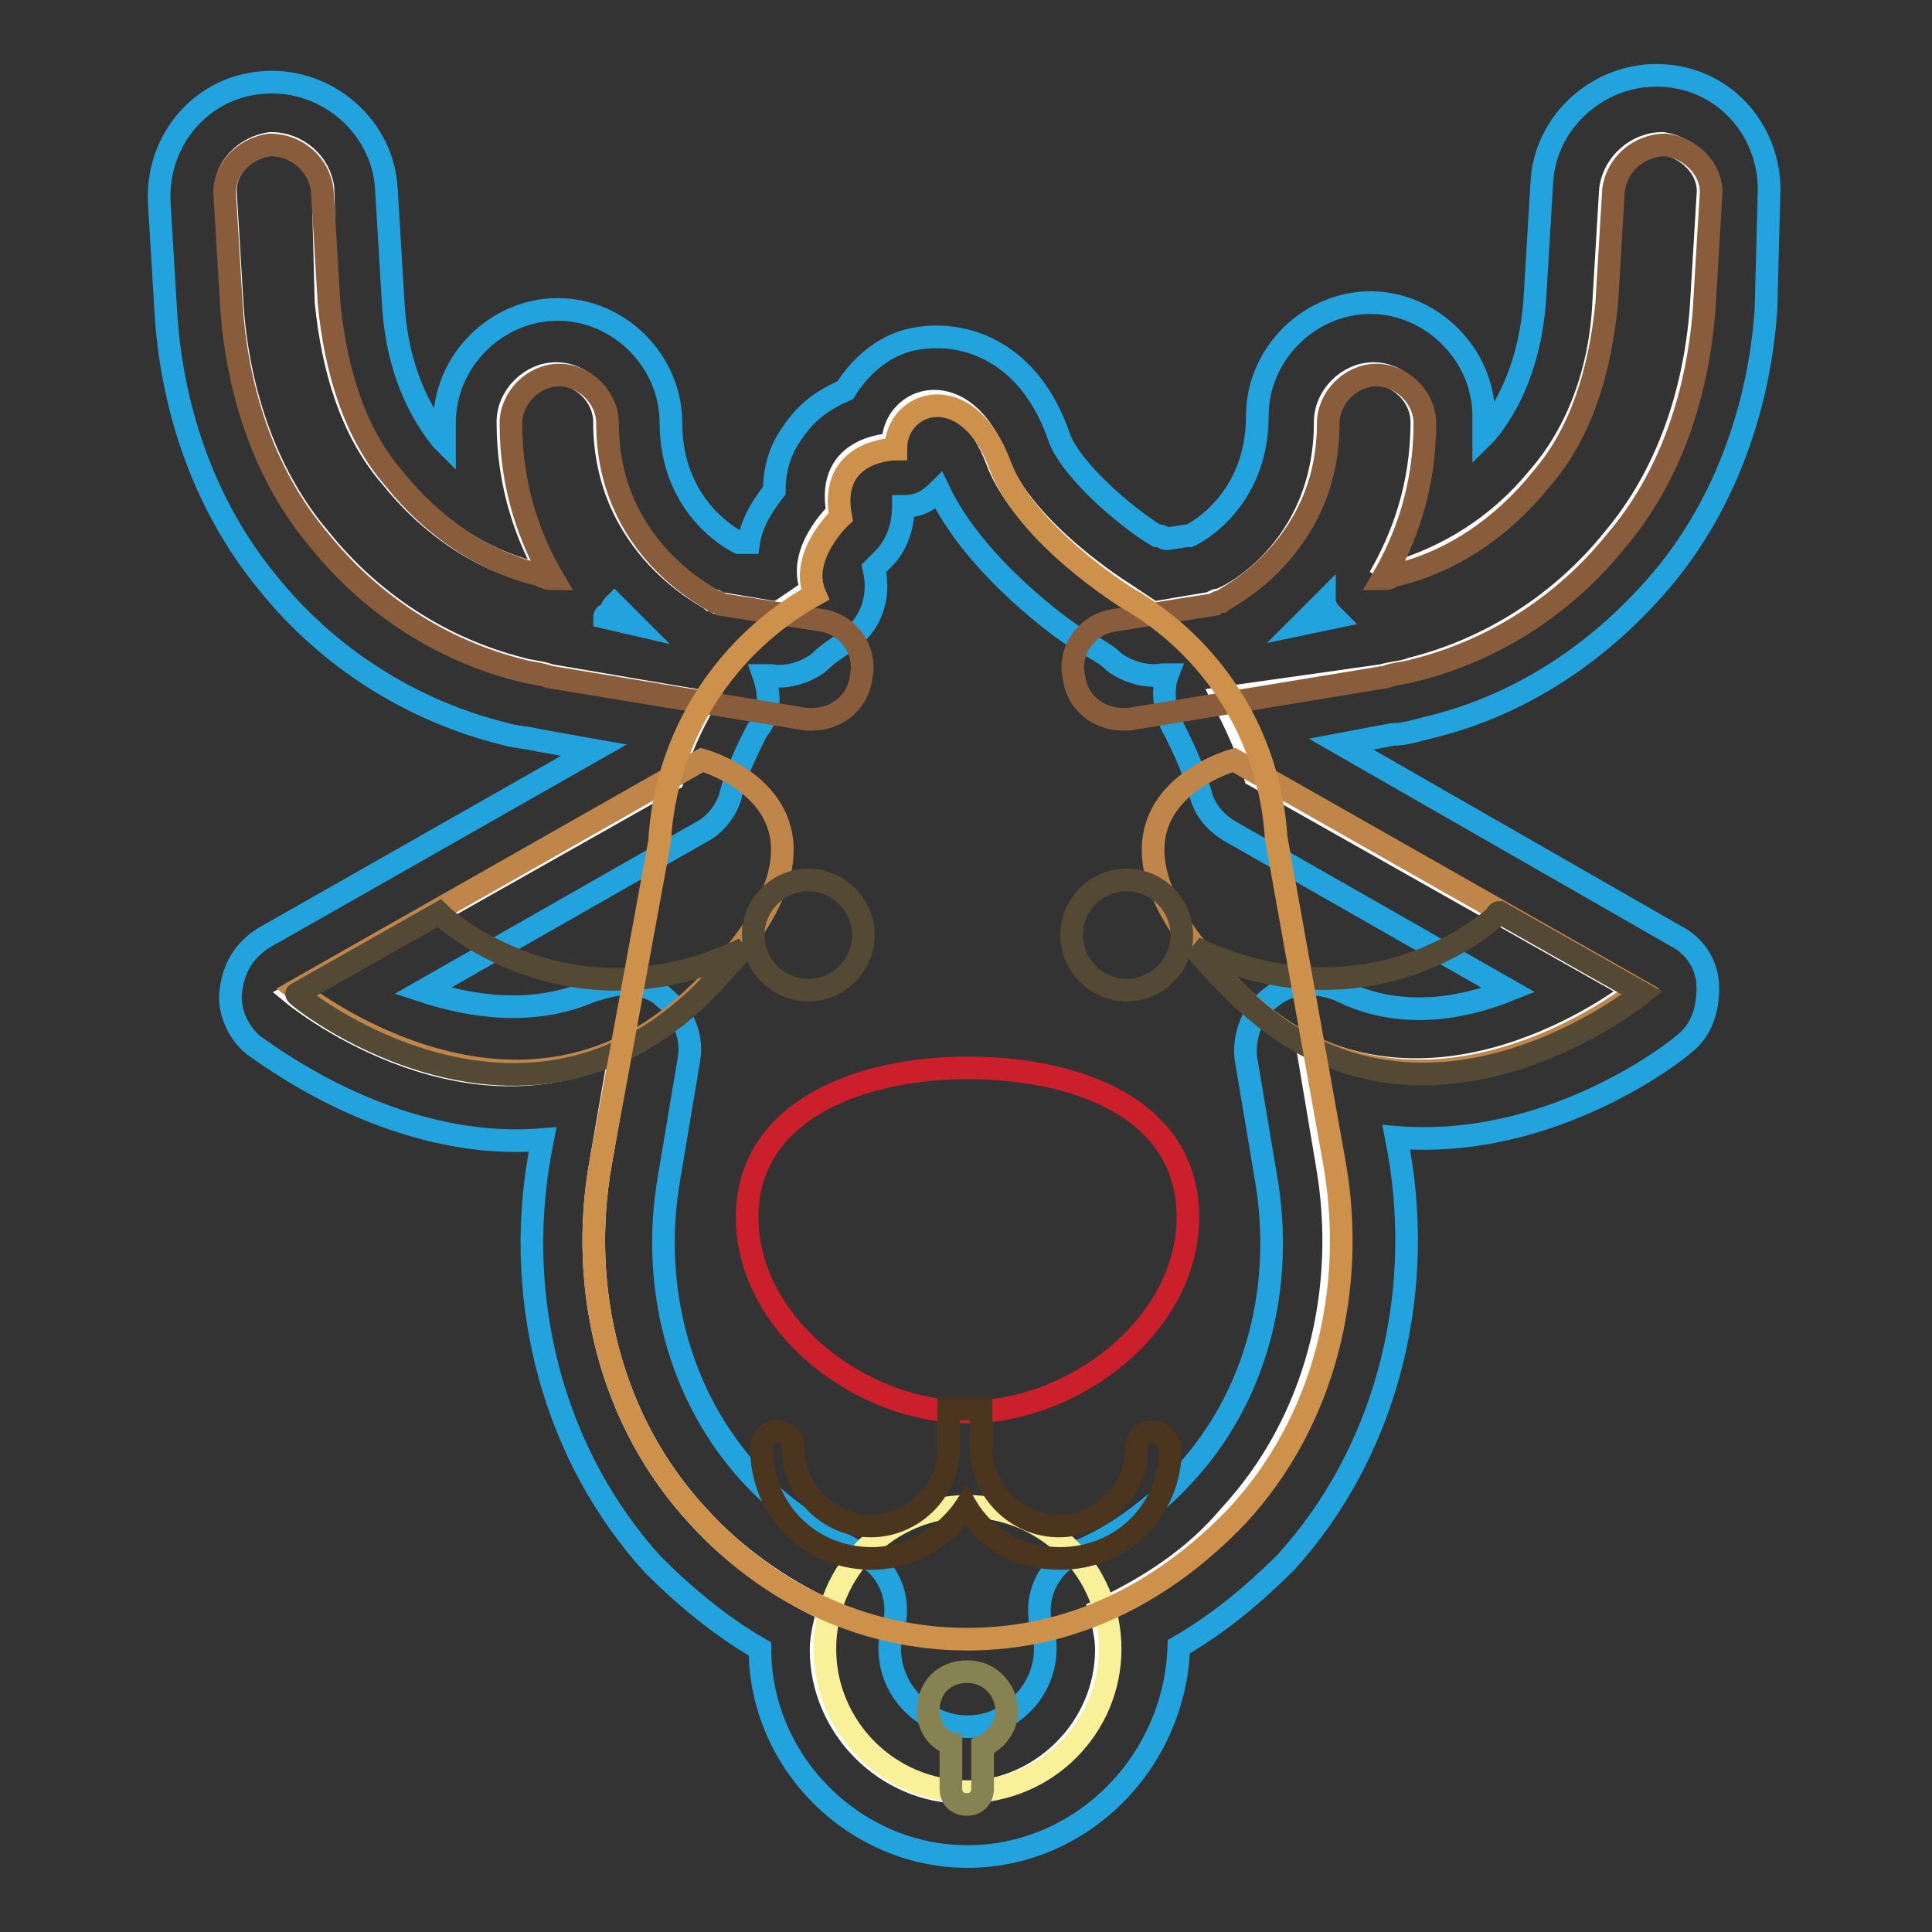
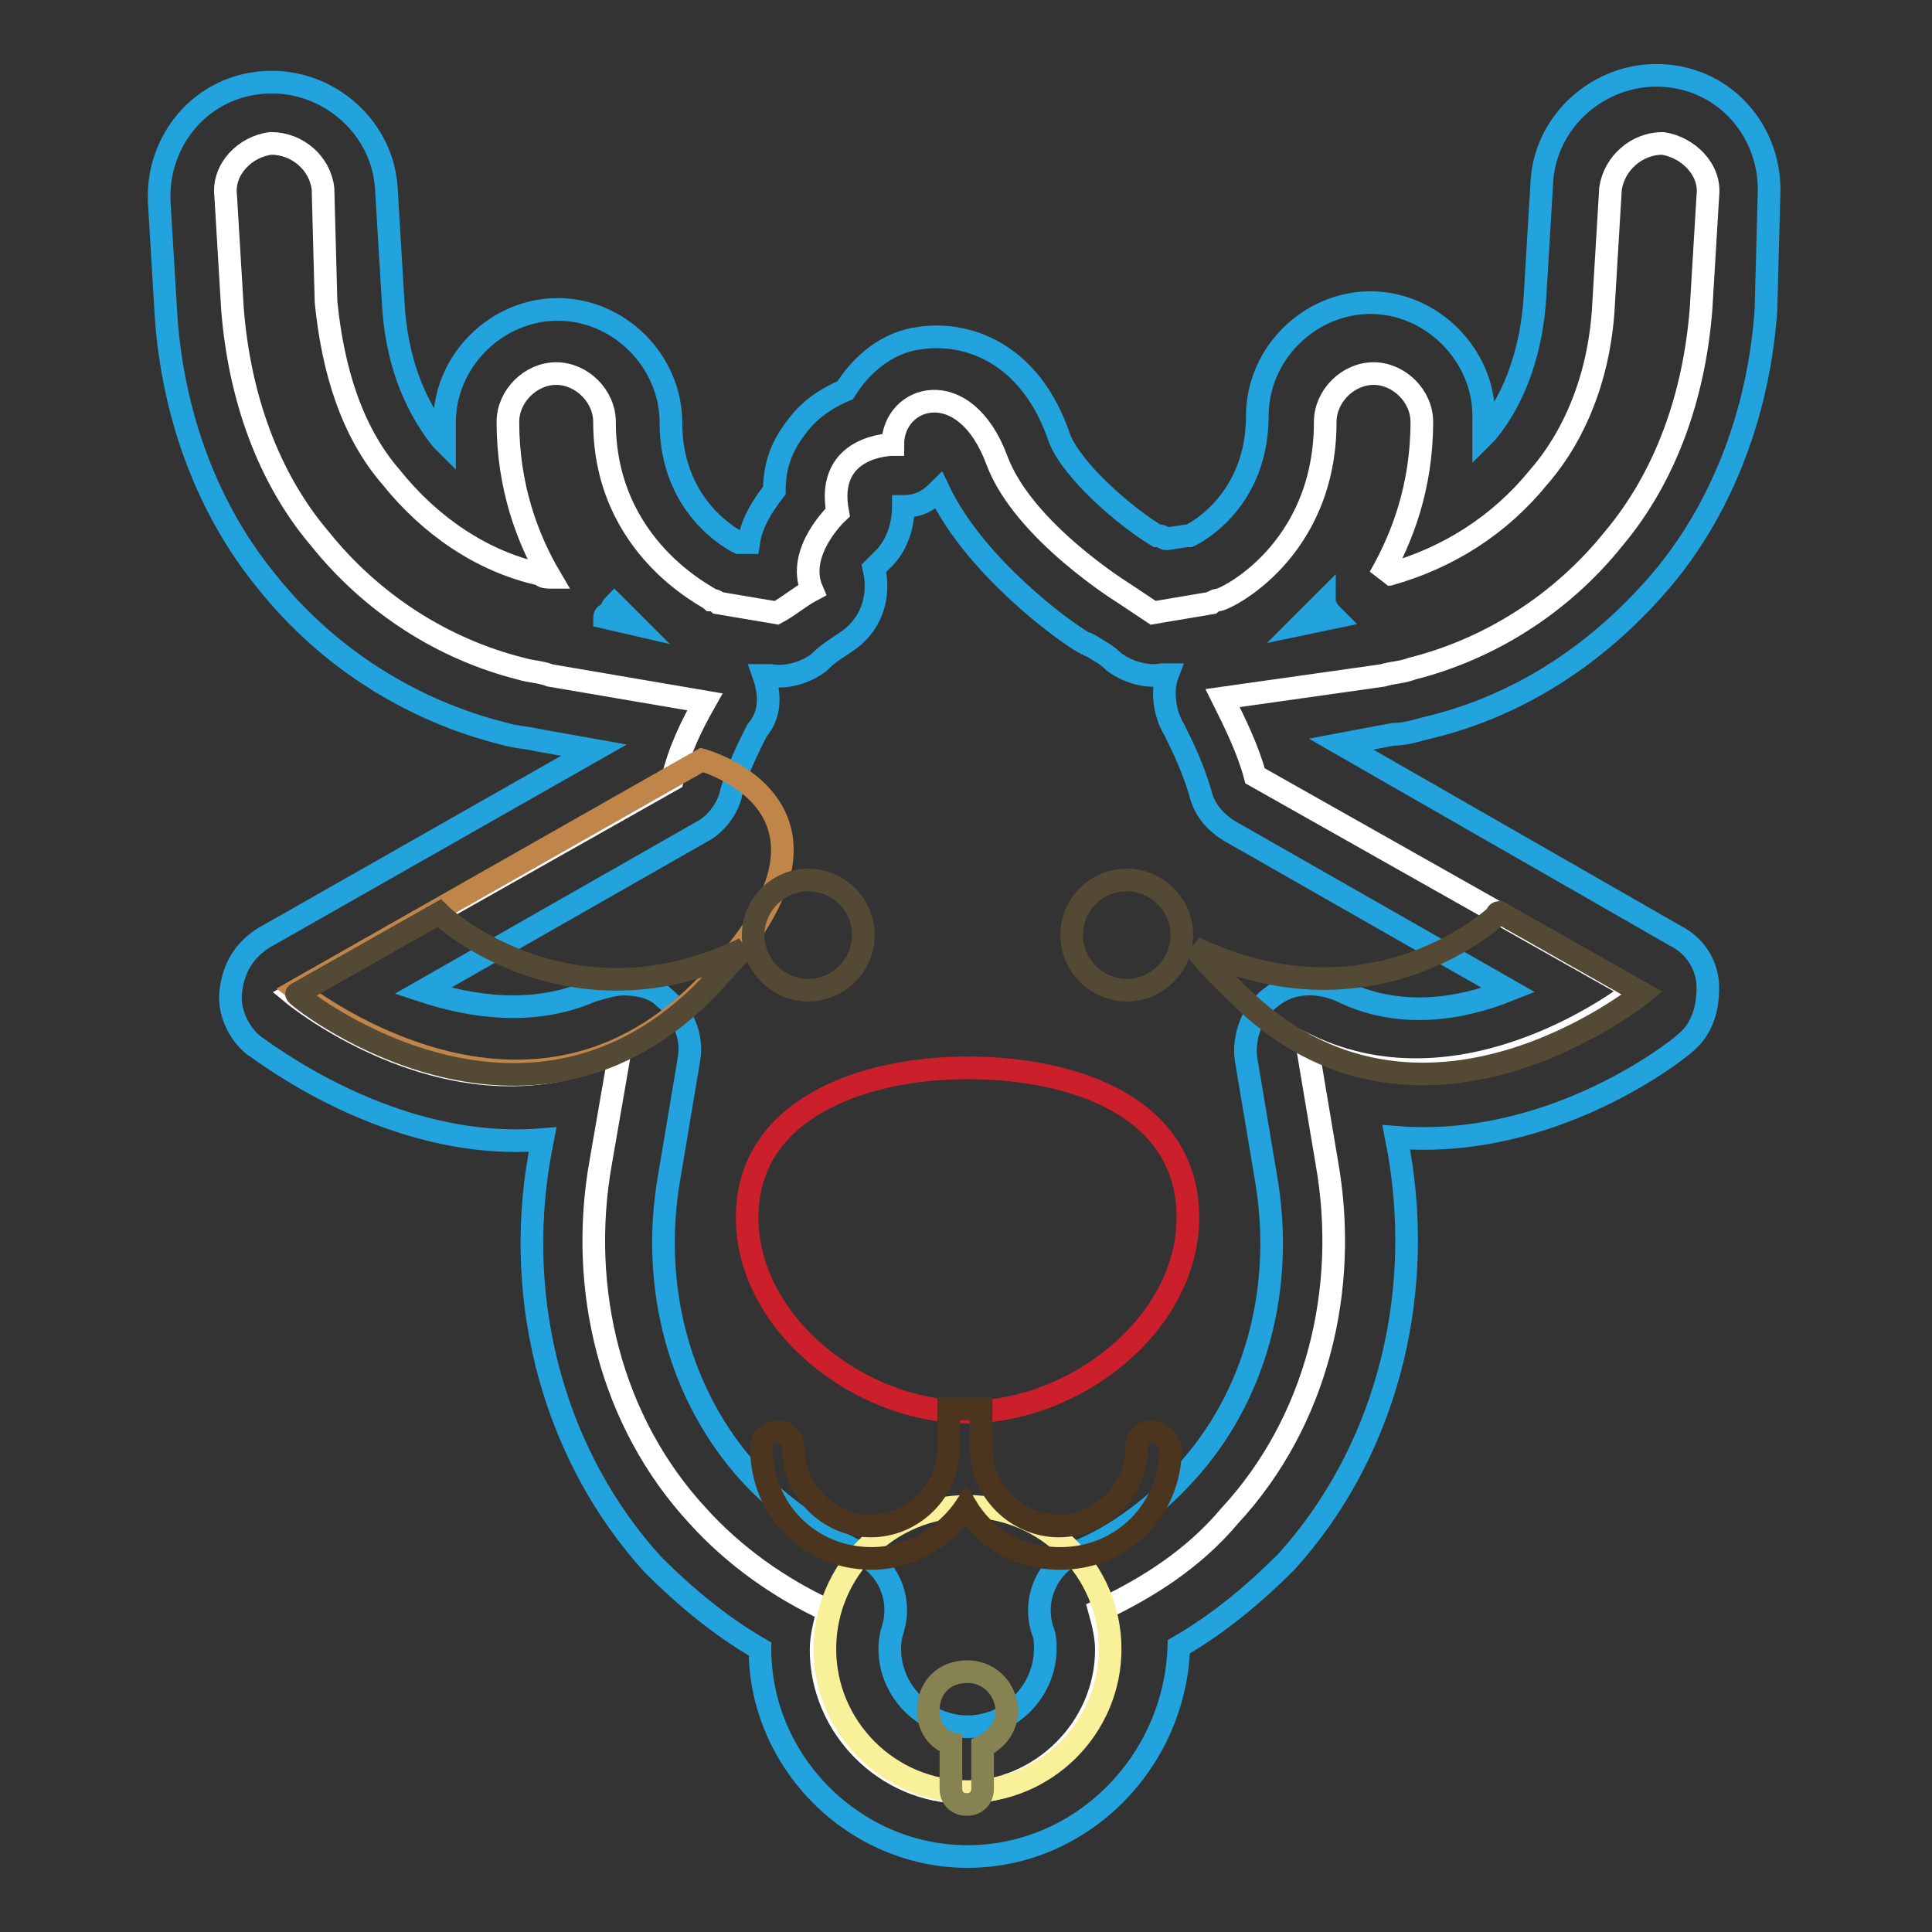
<svg xmlns="http://www.w3.org/2000/svg" version="1.1" x="0px" y="0px" viewBox="0 0 256 256" enable-background="new 0 0 256 256" xml:space="preserve">
  <rect x="0" y="0" width="256" height="256" fill="#333333" stroke="none" />
  <g>
    <path stroke-width="3" fill-opacity="0" stroke="#ffffff" d="M183.2,89.5c1.3-0.4,2.6-0.4,3.9-0.9c10.3-2.6,19.8-8.6,26.7-17.2c6.9-8.2,10.7-18.9,11.6-30.5l0.9-15 c0.4-3.4-2.6-6.4-6-6.9c-3.4,0-6.4,2.6-6.9,6l-0.9,15c-0.4,9-3.4,17.2-8.6,23.2c-5.2,6.4-12,10.7-19.8,12.9c-0.4,0-0.9,0-1.3,0.4 c3-5.2,5.6-12,5.6-20.6c0-3.4-3-6.4-6.4-6.4s-6.4,3-6.4,6.4c0,17.2-13.3,23.6-14.2,23.6c-0.4,0-0.9,0.4-0.9,0.4l-7.7,1.3l-3.9-2.6 c0,0-13.3-8.2-16.8-17.6c-4.3-11.6-13.8-8.6-13.8-2.1c0,0-9,0-7.3,9c0,0-5.6,5.2-3.4,10.3c-1.7,0.9-3,2.1-4.7,3l-7.7-1.3 c-0.4-0.4-0.9-0.4-0.9-0.4c-0.4-0.4-14.2-6.9-14.2-23.6c0-3.4-3-6.4-6.4-6.4c-3.4,0-6.4,3-6.4,6.4c0,8.6,2.6,15.5,5.6,20.6 c-0.4,0-0.9,0-1.3-0.4c-7.7-1.7-14.6-6.4-19.8-12.9c-5.2-6-7.7-14.2-8.6-23.2l-0.4-15c-0.4-3.4-3.4-6-6.9-6c-3.4,0.4-6.4,3.4-6,6.9 l0.9,15c0.9,11.6,4.7,22.4,11.6,30.5c6.9,8.6,16.3,14.6,26.6,17.2c1.3,0.4,2.6,0.4,3.9,0.9L93.4,93c-1.7,3-3.4,6.4-4.3,10.3 l-50.3,28.4c0,0,21.9,18.1,43.4,7.3l-2.6,15c-3,16.8,1.3,34.4,12.9,46.9c4.7,5.2,10.7,9.5,17.2,12.5c-0.4,1.7-0.9,3.4-0.9,5.2 c0,10.3,8.6,18.9,18.9,18.9c10.3,0,18.9-8.6,18.9-18.9c0-1.7-0.4-3.4-0.9-5.2c6.4-3,12.5-6.9,17.2-12.5 c11.6-12.5,15.9-30.1,12.9-46.9l-2.6-15.5c21.5,10.3,43.4-7.3,43.4-7.3l-50.3-28.4c-0.9-3.4-2.6-6.9-4.3-10.3L183.2,89.5 L183.2,89.5z" />
    <path stroke-width="3" fill-opacity="0" stroke="#22a3dd" d="M128.2,246c-15,0-27.5-12.5-27.5-27.5c-5.2-3-9.9-6.9-14.2-11.2c-12.9-14.2-18.5-34.4-15-54.2l0.4-2.1 c-20.2,1.7-37.4-12-38.3-12.5c-2.1-1.7-3.4-4.7-3-7.3c0.4-3,1.7-5.2,4.3-6.9l43.8-24.9l-7.3-1.3c-1.7-0.4-3-0.4-4.7-0.9 c-12-3-23.2-9.9-31.4-20.2C27.6,67.6,22.9,55.2,22,41.8l-0.9-15c-0.4-8.2,5.6-15.5,14.2-15.9c8.2-0.4,15.5,6,15.9,14.2l0.9,15 c0.4,7.3,2.6,13.3,6.4,18.1l0.4,0.4V56c0-8.2,6.9-15,15-15c8.2,0,15,6.9,15,15c0,11.2,8.2,15.5,9,15.9h1.3c0.4-2.6,1.7-4.7,3.4-6.9 c0-4.3,1.7-6.9,3.4-9c1.7-2.1,3.9-3.4,6-4.3c2.1-3.4,5.6-6.4,9.9-6.9c6-0.9,14.6,1.7,18.5,13.3c1.7,4.3,8.6,10.3,12.9,12.9h0.4 c0.4,0,0.4,0.4,0.9,0.4l2.6-0.4h0.4c0.9-0.4,9-4.7,9-15.9c0-8.2,6.9-15,15-15s15,6.9,15,15v2.6l0.4-0.4c3.9-4.7,6-11.2,6.4-18.1 l0.9-15c0.4-8.2,7.7-14.6,15.9-14.2c8.6,0.4,14.6,7.7,14.2,15.9L234,41c-0.9,13.3-5.6,25.8-13.3,35.2c-8.2,9.9-18.9,17.2-31.4,20.2 c-1.7,0.4-3,0.9-4.7,0.9l-6.9,1.3l44.3,25.4c2.6,1.3,4.3,3.9,4.3,6.9s-0.9,5.6-3,7.3c-0.9,0.9-17.6,14.2-38.3,12.5l0.4,2.1 c3.4,19.8-2.1,40-15,54.2c-4.3,4.3-9,8.2-14.2,11.2C155.7,233.5,143.3,246,128.2,246L128.2,246z M82.7,130.4c1.7,0,3.9,0.4,5.2,1.7 c2.6,2.1,3.9,5.2,3.4,8.2l-2.6,15.5c-2.6,14.6,1.3,29.2,10.7,39.5c3.9,4.3,9,7.7,14.2,10.3c3.9,1.7,6,6,4.7,10.3 c-0.4,1.3-0.4,2.1-0.4,2.6c0,5.6,4.7,10.3,10.3,10.3s10.3-4.7,10.3-10.3c0-0.9,0-1.7-0.4-2.6c-1.3-4.3,0.9-8.6,4.7-10.3 c5.2-2.1,10.3-6,14.2-10.3c9.5-10.3,13.3-24.9,10.7-39.5l-2.6-15.5c-0.4-3,0.9-6.4,3.4-8.2c2.6-2.1,6-2.1,9-0.9 c7.7,3.9,15.9,2.6,22.4,0l-37-21.1c-2.1-1.3-3.4-3-3.9-5.2c-0.9-3-2.1-5.6-3.4-8.2c-1.3-2.1-1.7-5.2-0.9-7.3H154 c-2.1,0.4-4.7-0.4-6.4-1.7c-0.9-0.9-1.7-1.3-3-2.1c-0.4,0-0.4-0.4-0.9-0.4c-3-1.7-14.6-10.3-19.3-20.2c-1.3,1.3-2.6,2.1-4.7,2.1 c0,2.6-0.9,5.2-2.6,6.9l-1.3,1.3c0.9,3.9-0.4,7.7-3.9,9.9c-1.3,0.9-2.1,1.3-3.4,2.6c-1.7,1.3-4.3,2.1-6.4,1.7h-0.9 c0.9,2.6,0.9,5.2-0.9,7.3c-1.3,2.6-2.6,5.2-3.4,8.2c-0.4,2.1-2.1,4.3-3.9,5.2l-37,21.1c6.4,2.1,14.6,3.4,22.4,0 C80.1,130.8,81.4,130.4,82.7,130.4L82.7,130.4z M175.5,79.7l-3,3l4.3-0.9l-0.4-0.4C175.9,80.9,175.5,80.1,175.5,79.7z M80.1,81.8 l3.9,0.9l-2.6-2.6c-0.4,0.4-0.4,0.9-0.9,1.3C80.1,81.4,80.1,81.8,80.1,81.8z" />
    <path stroke-width="3" fill-opacity="0" stroke="#f8f199" d="M109.3,218.5c0,10.4,8.5,18.9,18.9,18.9s18.9-8.5,18.9-18.9s-8.5-18.9-18.9-18.9S109.3,208,109.3,218.5 L109.3,218.5z" />
-     <path stroke-width="3" fill-opacity="0" stroke="#895d3c" d="M108.9,82.2l-13.3-2.1c-0.4-0.4-0.9-0.4-0.9-0.4c-0.4-0.4-14.2-6.9-14.2-23.6c0-3.4-3-6.4-6.4-6.4 c-3.4,0-6.4,3-6.4,6.4c0,8.6,2.6,15.5,5.6,20.6c-0.4,0-0.9,0-1.3-0.4c-7.7-1.7-14.6-6.4-19.8-12.9c-5.2-6-7.7-14.2-8.6-23.2 l-0.9-15c-0.4-3.4-3.4-6-6.9-6c-3.4,0.4-6.4,3.4-6,6.9l0.9,15c0.9,11.6,4.7,22.4,11.6,30.5c6.9,8.6,16.3,14.6,26.6,17.2 c1.3,0.4,2.6,0.4,3.9,0.9l34,5.6h0.9c3,0,6-2.1,6.4-5.6C114.9,86.1,112.3,82.7,108.9,82.2L108.9,82.2z M147.6,82.2l13.3-2.1 c0.4-0.4,0.9-0.4,0.9-0.4c0.4-0.4,14.2-6.9,14.2-23.6c0-3.4,3-6.4,6.4-6.4s6.4,3,6.4,6.4c0,8.6-2.6,15.5-5.6,20.6 c0.4,0,0.9,0,1.3-0.4c7.7-1.7,14.6-6.4,19.8-12.9c5.2-6,7.7-14.2,8.6-23.2l0.9-15c0.4-3.4,3.4-6,6.9-6c3.4,0.4,6.4,3.4,6,6.9 l-0.9,15c-0.9,11.6-4.7,22.4-11.6,30.5c-6.9,8.6-16.3,14.6-26.7,17.2c-1.3,0.4-2.6,0.4-3.9,0.9l-34,5.6h-0.9c-3,0-6-2.1-6.4-5.6 C141.5,86.1,144.1,82.7,147.6,82.2L147.6,82.2z" />
    <path stroke-width="3" fill-opacity="0" stroke="#bf8549" d="M93,100.7l-53.7,30.5c0,0,29.7,24.1,53.7,0C117,107.2,93,100.7,93,100.7z" />
-     <path stroke-width="3" fill-opacity="0" stroke="#534934" d="M93,131.7c2.1-2.1,3.9-4.3,5.6-6c-23.2,11.2-40-4.3-40-4.3l-0.4-0.4l-18.9,10.7 C38.8,131.7,68.5,155.7,93,131.7z" />
-     <path stroke-width="3" fill-opacity="0" stroke="#bf8549" d="M163.5,100.7l53.7,30.5c0,0-29.7,24.1-53.7,0C139.4,107.2,163.5,100.7,163.5,100.7z" />
+     <path stroke-width="3" fill-opacity="0" stroke="#534934" d="M93,131.7c2.1-2.1,3.9-4.3,5.6-6c-23.2,11.2-40-4.3-40-4.3l-0.4-0.4l-18.9,10.7 C38.8,131.7,68.5,155.7,93,131.7" />
    <path stroke-width="3" fill-opacity="0" stroke="#534934" d="M198.7,120.9c-0.4,0-0.4,0.4-0.4,0.4s-16.3,15.5-40,4.3c1.3,1.7,3.4,3.9,5.6,6c24.1,24.1,53.7,0,53.7,0 L198.7,120.9z" />
-     <path stroke-width="3" fill-opacity="0" stroke="#cd914b" d="M176.8,154l-7.7-43c-0.9-13.8-8.6-25.4-19.8-31.8c0,0-13.3-8.2-16.8-17.6c-4.3-11.6-13.8-8.6-13.8-2.1 c0,0-9,0-7.3,9c0,0-5.6,5.2-3.4,10.3c-11.6,6.4-19.8,18.5-20.6,32.7L79.6,154c-3,16.8,1.3,34.4,12.9,46.9 c9,9.9,21.5,16.3,35.7,16.3c14.2,0,26.2-6.4,35.7-16.3C175.5,188.4,179.8,170.8,176.8,154L176.8,154z" />
    <path stroke-width="3" fill-opacity="0" stroke="#cb1f2b" d="M157.4,161.3c0,14.2-15,25.8-29.2,25.8c-14.2,0-29.2-11.6-29.2-25.8c0-14.2,15-19.8,29.2-19.8 C142.4,141.5,157.4,146.7,157.4,161.3z" />
    <path stroke-width="3" fill-opacity="0" stroke="#534934" d="M99.8,123.9c0,4,3.3,7.3,7.3,7.3c4,0,7.3-3.3,7.3-7.3l0,0c0-4-3.3-7.3-7.3-7.3 C103.1,116.6,99.8,119.9,99.8,123.9z" />
    <path stroke-width="3" fill-opacity="0" stroke="#534934" d="M142,123.9c0,4,3.3,7.3,7.3,7.3c4,0,7.3-3.3,7.3-7.3c0,0,0,0,0,0c0-4-3.3-7.3-7.3-7.3 C145.2,116.6,142,119.9,142,123.9C142,123.9,142,123.9,142,123.9z" />
    <path stroke-width="3" fill-opacity="0" stroke="#878252" d="M133.4,226.7c0-2.6-2.1-5.2-5.2-5.2s-5.2,2.1-5.2,5.2c0,2.1,1.3,3.9,3,4.3v6c0,1.3,0.9,2.1,2.1,2.1 c1.3,0,2.1-0.9,2.1-2.1v-5.6C132.1,230.5,133.4,228.8,133.4,226.7L133.4,226.7z" />
    <path stroke-width="3" fill-opacity="0" stroke="#4c351e" d="M152.7,189.7c-1.3,0-2.1,0.9-2.1,2.2c0,5.6-4.7,10.3-10.3,10.3s-10.3-4.7-10.3-10.3v-5.2h-4.3v5.2 c0,5.6-4.7,10.3-10.3,10.3c-5.6,0-10.3-4.7-10.3-10.3c0-1.3-0.9-2.2-2.1-2.2c-1.3,0-2.1,0.9-2.1,2.2c0,8.2,6.4,14.6,14.6,14.6 c5.2,0,9.9-3,12.5-6.9c2.6,4.3,6.9,6.9,12.5,6.9c8.2,0,14.6-6.4,14.6-14.6C154.9,191,154,189.7,152.7,189.7L152.7,189.7z" />
  </g>
</svg>